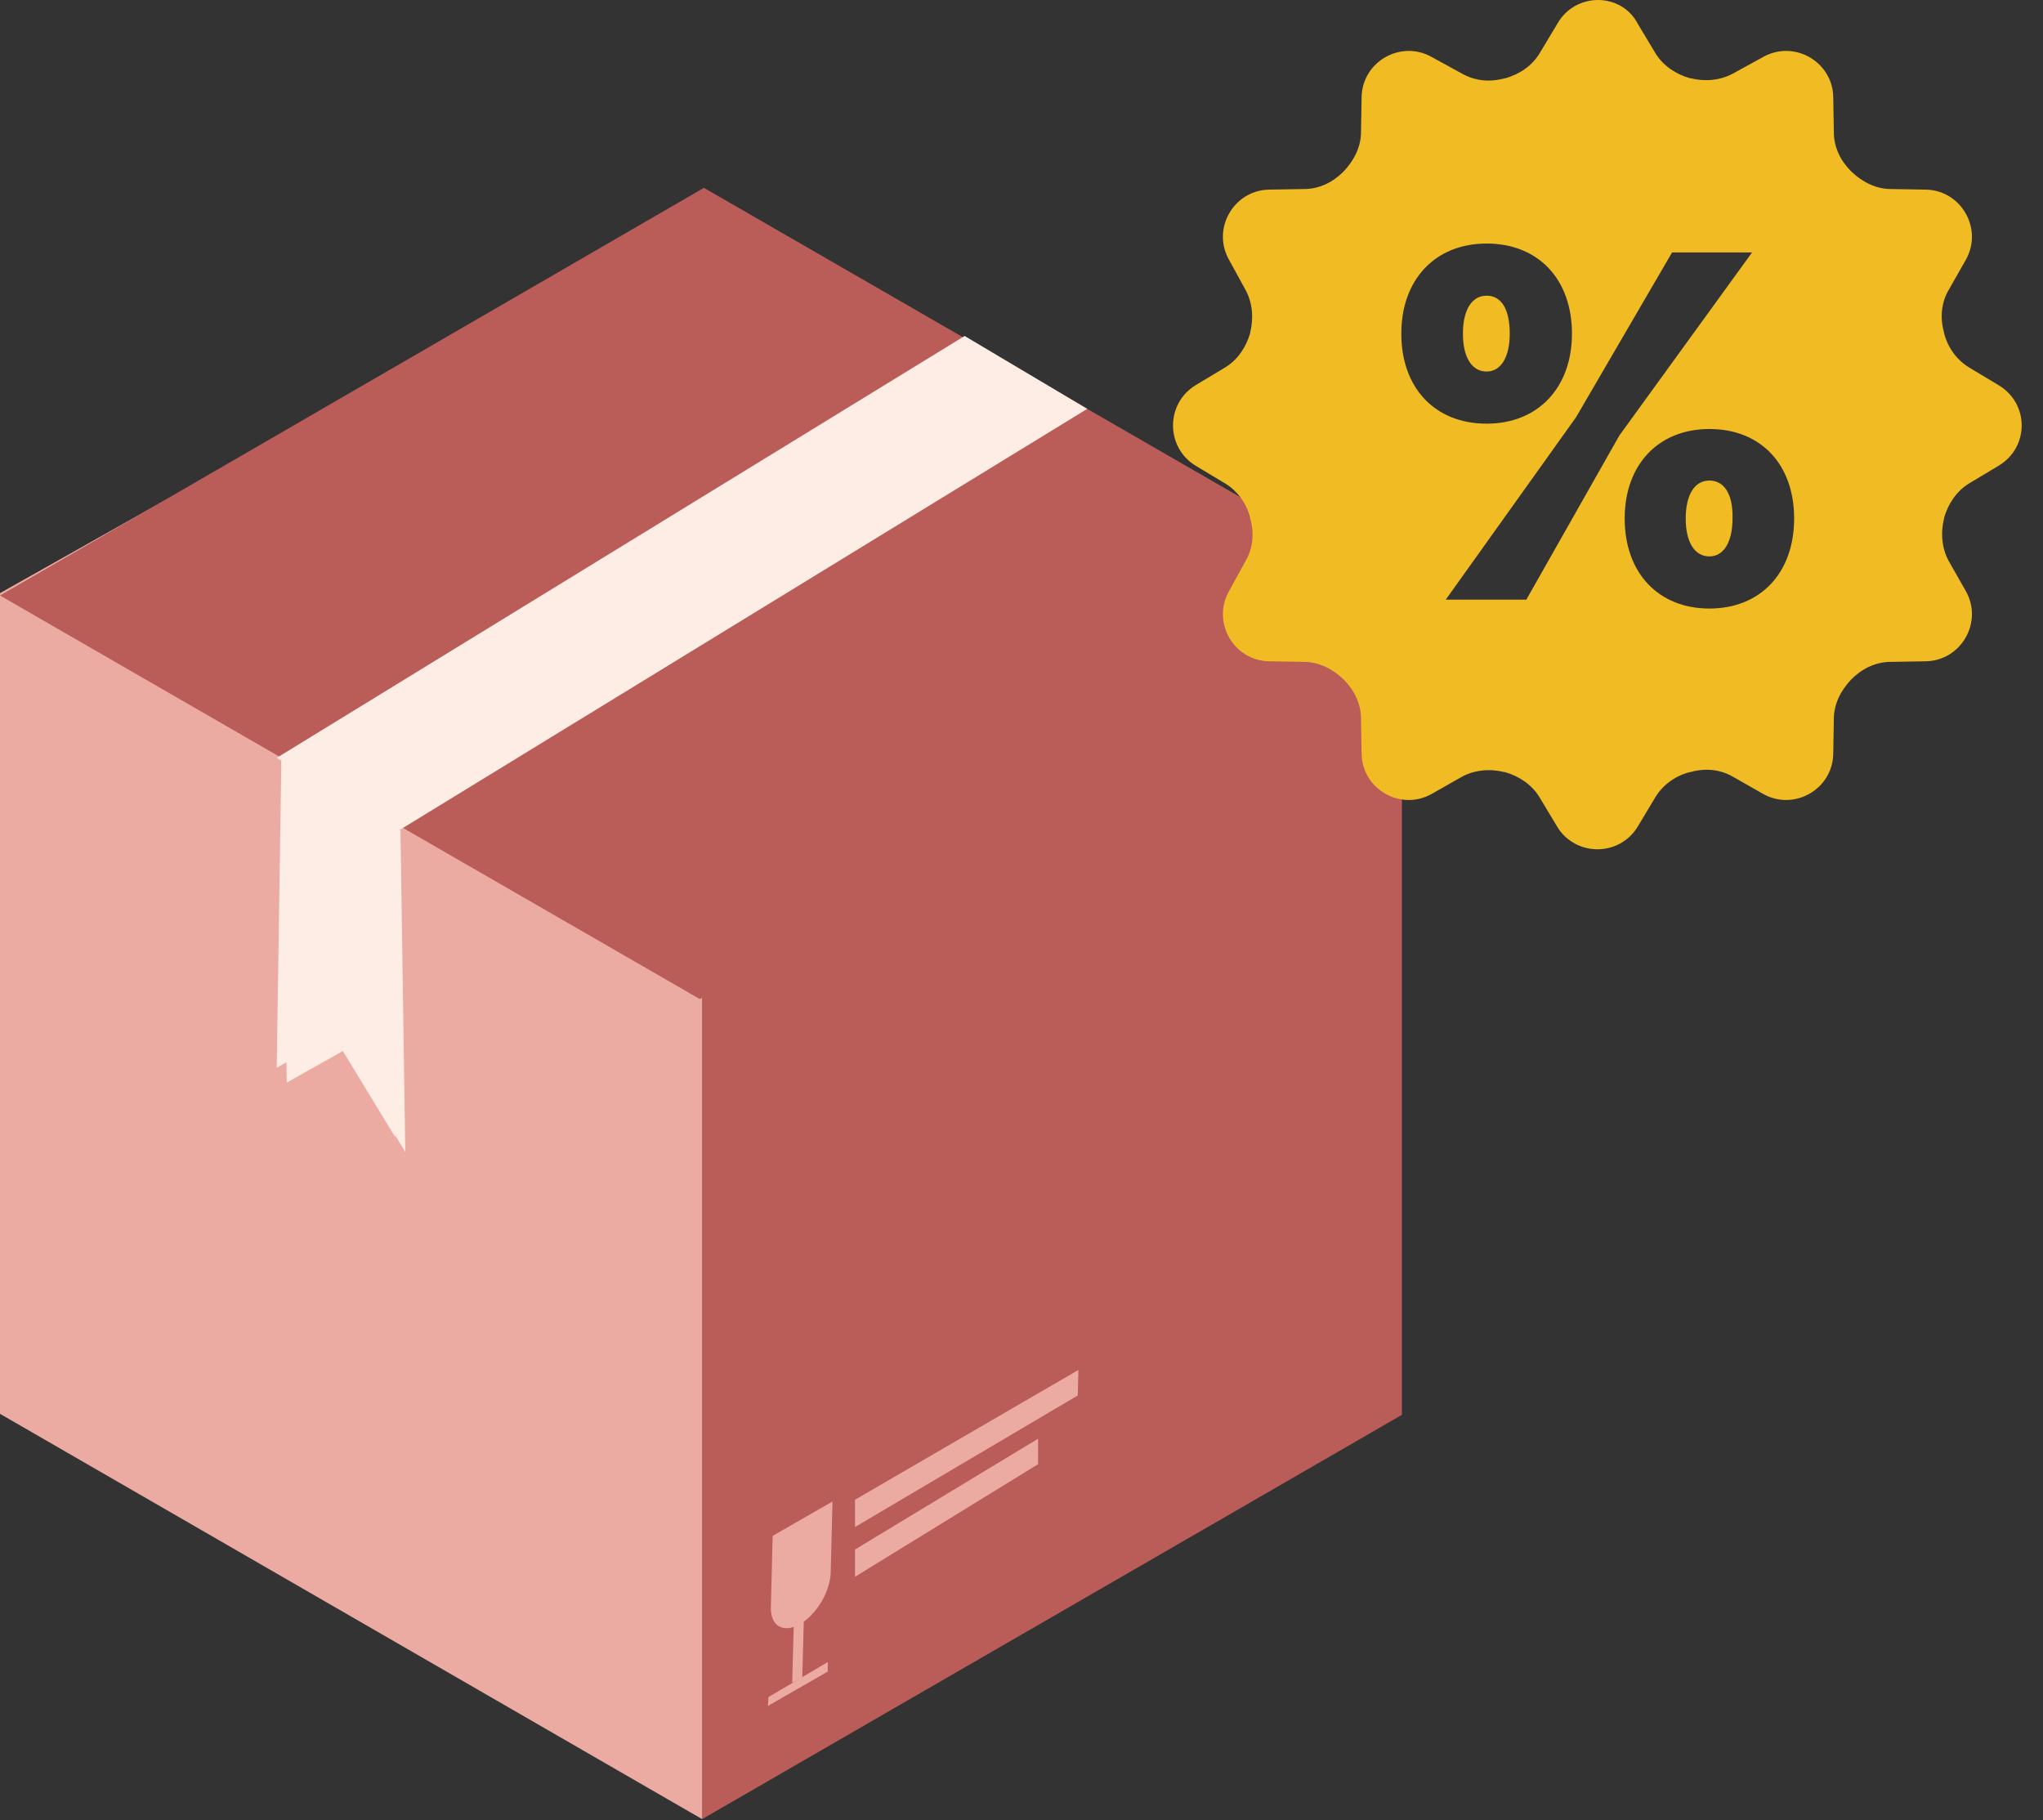
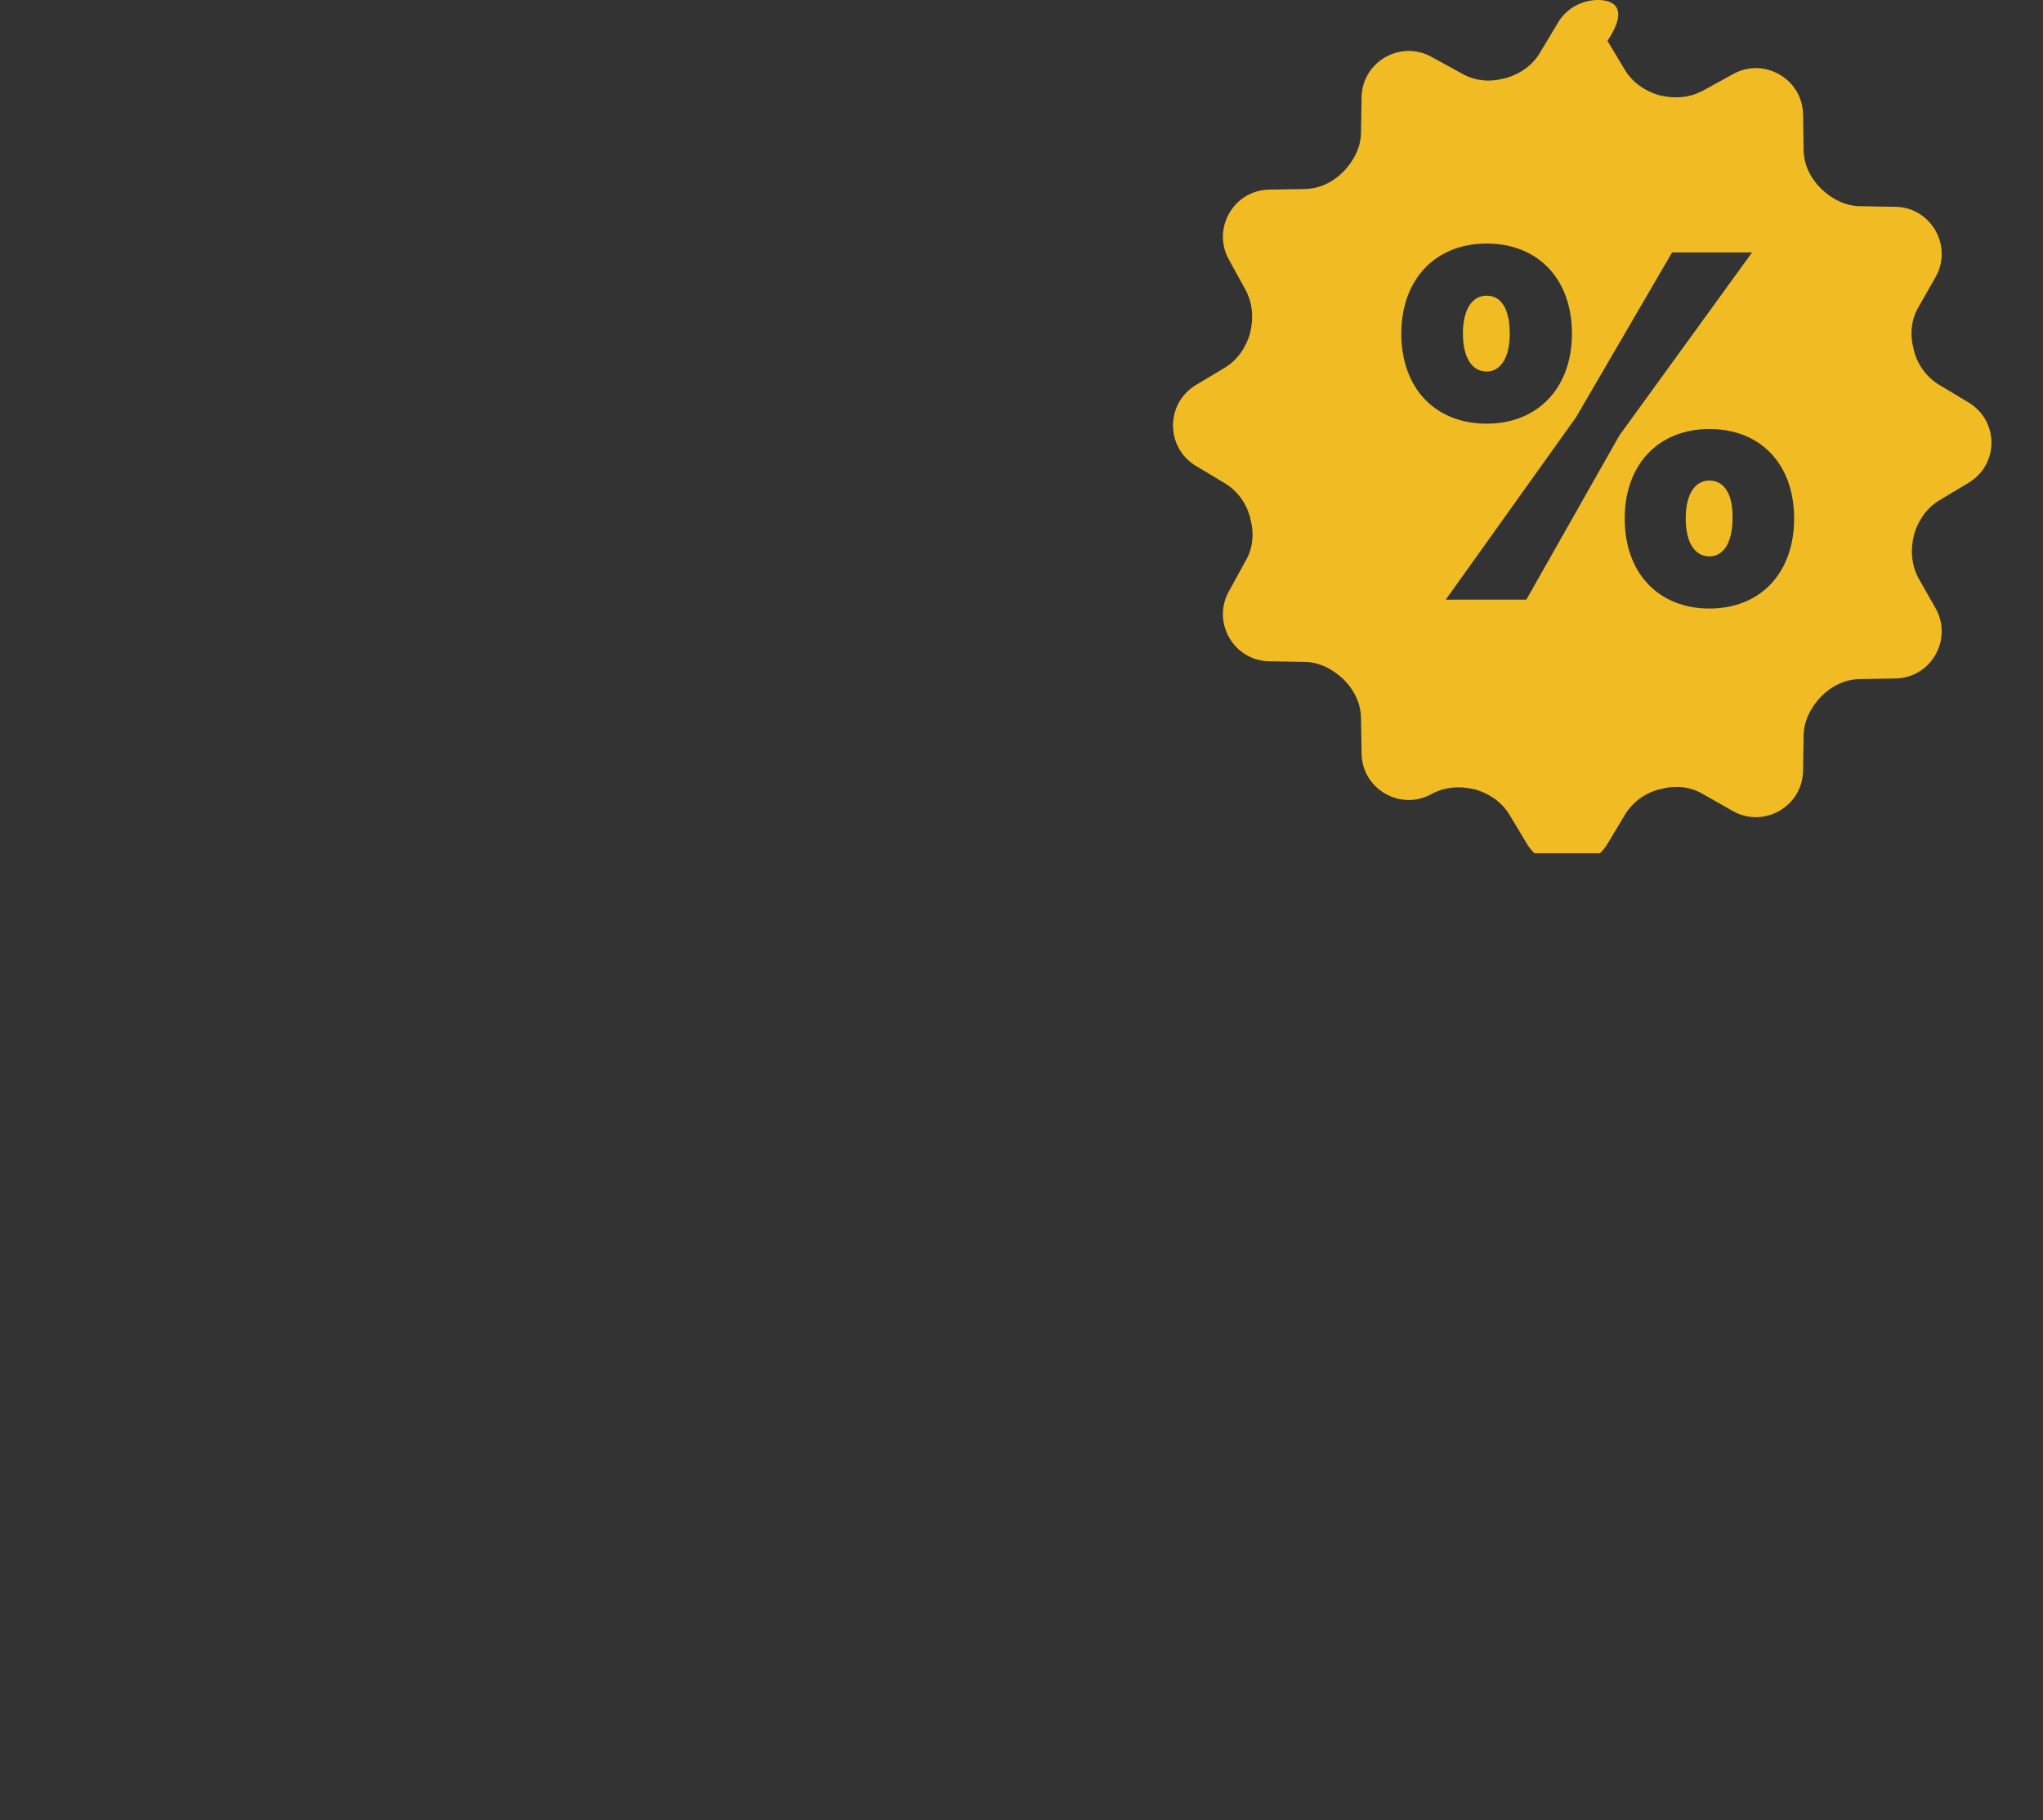
<svg xmlns="http://www.w3.org/2000/svg" xmlns:xlink="http://www.w3.org/1999/xlink" version="1.1" id="Camada_1" x="0px" y="0px" viewBox="0 0 344.8 307.2" style="enable-background:new 0 0 344.8 307.2;" xml:space="preserve">
  <rect x="0" y="0" width="344.8" height="307.2" fill="#333333" stroke="none" />
  <style type="text/css">
	.st0{clip-path:url(#SVGID_2_);fill:#BA5C58;}
	.st1{clip-path:url(#SVGID_2_);fill:#EBABA3;}
	.st2{clip-path:url(#SVGID_2_);fill-rule:evenodd;clip-rule:evenodd;fill:#FEEDE5;}
	.st3{clip-path:url(#SVGID_4_);fill:#F1BC23;}
</style>
  <g>
    <g>
      <defs>
-         <rect id="SVGID_1_" y="31.6" width="236.6" height="275.6" />
-       </defs>
+         </defs>
      <clipPath id="SVGID_2_">
        <use xlink:href="#SVGID_1_" style="overflow:visible;" />
      </clipPath>
      <polygon class="st0" points="118.5,307 236.9,238.6 236.9,100.1 118.5,33.4   " />
      <polygon class="st1" points="144.3,257.7 181.9,235.5 182,231.2 144.3,253.1   " />
      <polygon class="st1" points="144.3,266.1 175.2,247.1 175.2,242.8 144.3,261.5   " />
      <polygon class="st1" points="118.5,307 0,238.6 0,100.1 118.5,33.4   " />
      <polygon class="st0" points="118.8,31.7 236.9,99.8 118.1,168.6 0,100.5   " />
      <polygon class="st2" points="46.7,127.9 162.8,56.7 183.5,69 67.4,140.1   " />
      <polygon class="st2" points="48.4,182.7 47.5,128.5 67.6,141 68.4,194.4 58,177.3   " />
      <polygon class="st2" points="46.7,180.2 47.5,127.6 67.6,140.2 66.7,191.9 56.3,174.8   " />
-       <path class="st1" d="M130.4,259.2l10.1-5.8l-0.3,12c-0.1,3.2-2.4,7.1-5.2,8.7c-2.8,1.6-5,0.3-4.9-2.9L130.4,259.2z" />
-       <polygon class="st1" points="134.2,265.4 135.9,264.5 135.4,283.1 133.7,284   " />
      <polygon class="st1" points="139.7,280.5 139.7,282.1 129.6,287.9 129.7,286.4   " />
    </g>
    <g>
      <defs>
        <rect id="SVGID_3_" x="194.7" width="150.2" height="144" />
      </defs>
      <clipPath id="SVGID_4_">
        <use xlink:href="#SVGID_3_" style="overflow:visible;" />
      </clipPath>
-       <path class="st3" d="M288.5,81.1c-2.5,0-4,2.4-4,6.4c0,4,1.5,6.4,4,6.4c2.4,0,3.9-2.4,3.9-6.4C292.5,83.4,291,81.1,288.5,81.1z     M288.5,72.4c8.7,0,14.3,6,14.3,15.1c0,9.2-5.7,15.2-14.3,15.2s-14.3-6-14.3-15.2C274.2,78.4,279.9,72.4,288.5,72.4z M250.9,49.9    c-2.5,0-4,2.4-4,6.4c0,4,1.5,6.4,4,6.4c2.4,0,3.9-2.4,3.9-6.4C254.8,52.2,253.4,49.9,250.9,49.9z M282.2,42.6h13.5l-22.4,30.9    l-15.7,27.7H244l22-30.8L282.2,42.6z M250.9,41.1c8.7,0,14.4,6,14.4,15.2c0,9.1-5.7,15.2-14.4,15.2c-8.7,0-14.4-6-14.4-15.2    C236.5,47.2,242.2,41.1,250.9,41.1z M269.7,0c-2.6,0-5.3,1.3-6.8,3.9l-3,5c-1.3,2.2-3.4,3.6-5.8,4.3c0,0-0.1,0-0.1,0    c-2.5,0.7-5,0.5-7.3-0.8l-5.1-2.8c-5.2-2.9-11.7,0.8-11.8,6.8l-0.1,5.9c0,2.5-1.2,4.8-2.9,6.6l-0.1,0.1c-1.8,1.8-4.1,2.9-6.6,2.9    l-5.9,0.1c-6,0.1-9.7,6.6-6.8,11.8l2.8,5.1c1.2,2.2,1.4,4.8,0.8,7.2c0,0,0,0.1,0,0.1c-0.7,2.4-2.1,4.5-4.2,5.8l-5,3    c-5.1,3.1-5.1,10.5,0,13.6l5,3c2.1,1.3,3.6,3.4,4.2,5.8c0,0,0,0.1,0,0.1c0.7,2.4,0.5,5-0.8,7.2l-2.8,5.1    c-2.9,5.2,0.8,11.7,6.8,11.8l5.9,0.1c2.5,0,4.8,1.2,6.6,2.9l0.1,0.1c1.8,1.8,2.9,4.1,2.9,6.6l0.1,5.9c0.1,6,6.6,9.7,11.8,6.8    l5.1-2.9c2.2-1.2,4.8-1.4,7.2-0.8c0,0,0.1,0,0.1,0c2.4,0.7,4.5,2.1,5.8,4.2l3,5c3.1,5.1,10.5,5.1,13.6,0l3-5    c1.3-2.1,3.4-3.6,5.8-4.2c0,0,0.1,0,0.1,0c2.4-0.7,5-0.5,7.2,0.8l5.1,2.9c5.2,2.9,11.7-0.8,11.8-6.8l0.1-5.9    c0-2.5,1.2-4.8,2.9-6.6l0.1-0.1c1.8-1.8,4.1-2.9,6.6-2.9l5.9-0.1c6-0.1,9.7-6.6,6.8-11.8l-2.9-5.1c-1.2-2.2-1.4-4.8-0.8-7.2    c0,0,0-0.1,0-0.1c0.7-2.4,2.1-4.5,4.2-5.8l5-3c5.2-3.1,5.2-10.5,0-13.6l-5-3c-2.1-1.3-3.6-3.4-4.2-5.8c0,0,0-0.1,0-0.1    c-0.7-2.4-0.5-5,0.8-7.2l2.9-5.1c2.9-5.2-0.8-11.7-6.8-11.8l-5.9-0.1c-2.5,0-4.8-1.2-6.6-2.9l-0.1-0.1c-1.8-1.8-2.9-4.1-2.9-6.6    l-0.1-5.9c-0.1-6-6.6-9.7-11.8-6.8l-5.1,2.8c-2.2,1.2-4.8,1.4-7.2,0.8c0,0-0.1,0-0.1,0c-2.4-0.7-4.5-2.1-5.8-4.2l-3-5    C275,1.3,272.3,0,269.7,0z" />
+       <path class="st3" d="M288.5,81.1c-2.5,0-4,2.4-4,6.4c0,4,1.5,6.4,4,6.4c2.4,0,3.9-2.4,3.9-6.4C292.5,83.4,291,81.1,288.5,81.1z     M288.5,72.4c8.7,0,14.3,6,14.3,15.1c0,9.2-5.7,15.2-14.3,15.2s-14.3-6-14.3-15.2C274.2,78.4,279.9,72.4,288.5,72.4z M250.9,49.9    c-2.5,0-4,2.4-4,6.4c0,4,1.5,6.4,4,6.4c2.4,0,3.9-2.4,3.9-6.4C254.8,52.2,253.4,49.9,250.9,49.9z M282.2,42.6h13.5l-22.4,30.9    l-15.7,27.7H244l22-30.8L282.2,42.6z M250.9,41.1c8.7,0,14.4,6,14.4,15.2c0,9.1-5.7,15.2-14.4,15.2c-8.7,0-14.4-6-14.4-15.2    C236.5,47.2,242.2,41.1,250.9,41.1z M269.7,0c-2.6,0-5.3,1.3-6.8,3.9l-3,5c-1.3,2.2-3.4,3.6-5.8,4.3c0,0-0.1,0-0.1,0    c-2.5,0.7-5,0.5-7.3-0.8l-5.1-2.8c-5.2-2.9-11.7,0.8-11.8,6.8l-0.1,5.9c0,2.5-1.2,4.8-2.9,6.6l-0.1,0.1c-1.8,1.8-4.1,2.9-6.6,2.9    l-5.9,0.1c-6,0.1-9.7,6.6-6.8,11.8l2.8,5.1c1.2,2.2,1.4,4.8,0.8,7.2c0,0,0,0.1,0,0.1c-0.7,2.4-2.1,4.5-4.2,5.8l-5,3    c-5.1,3.1-5.1,10.5,0,13.6l5,3c2.1,1.3,3.6,3.4,4.2,5.8c0,0,0,0.1,0,0.1c0.7,2.4,0.5,5-0.8,7.2l-2.8,5.1    c-2.9,5.2,0.8,11.7,6.8,11.8l5.9,0.1c2.5,0,4.8,1.2,6.6,2.9l0.1,0.1c1.8,1.8,2.9,4.1,2.9,6.6l0.1,5.9c0.1,6,6.6,9.7,11.8,6.8    c2.2-1.2,4.8-1.4,7.2-0.8c0,0,0.1,0,0.1,0c2.4,0.7,4.5,2.1,5.8,4.2l3,5c3.1,5.1,10.5,5.1,13.6,0l3-5    c1.3-2.1,3.4-3.6,5.8-4.2c0,0,0.1,0,0.1,0c2.4-0.7,5-0.5,7.2,0.8l5.1,2.9c5.2,2.9,11.7-0.8,11.8-6.8l0.1-5.9    c0-2.5,1.2-4.8,2.9-6.6l0.1-0.1c1.8-1.8,4.1-2.9,6.6-2.9l5.9-0.1c6-0.1,9.7-6.6,6.8-11.8l-2.9-5.1c-1.2-2.2-1.4-4.8-0.8-7.2    c0,0,0-0.1,0-0.1c0.7-2.4,2.1-4.5,4.2-5.8l5-3c5.2-3.1,5.2-10.5,0-13.6l-5-3c-2.1-1.3-3.6-3.4-4.2-5.8c0,0,0-0.1,0-0.1    c-0.7-2.4-0.5-5,0.8-7.2l2.9-5.1c2.9-5.2-0.8-11.7-6.8-11.8l-5.9-0.1c-2.5,0-4.8-1.2-6.6-2.9l-0.1-0.1c-1.8-1.8-2.9-4.1-2.9-6.6    l-0.1-5.9c-0.1-6-6.6-9.7-11.8-6.8l-5.1,2.8c-2.2,1.2-4.8,1.4-7.2,0.8c0,0-0.1,0-0.1,0c-2.4-0.7-4.5-2.1-5.8-4.2l-3-5    C275,1.3,272.3,0,269.7,0z" />
    </g>
  </g>
</svg>